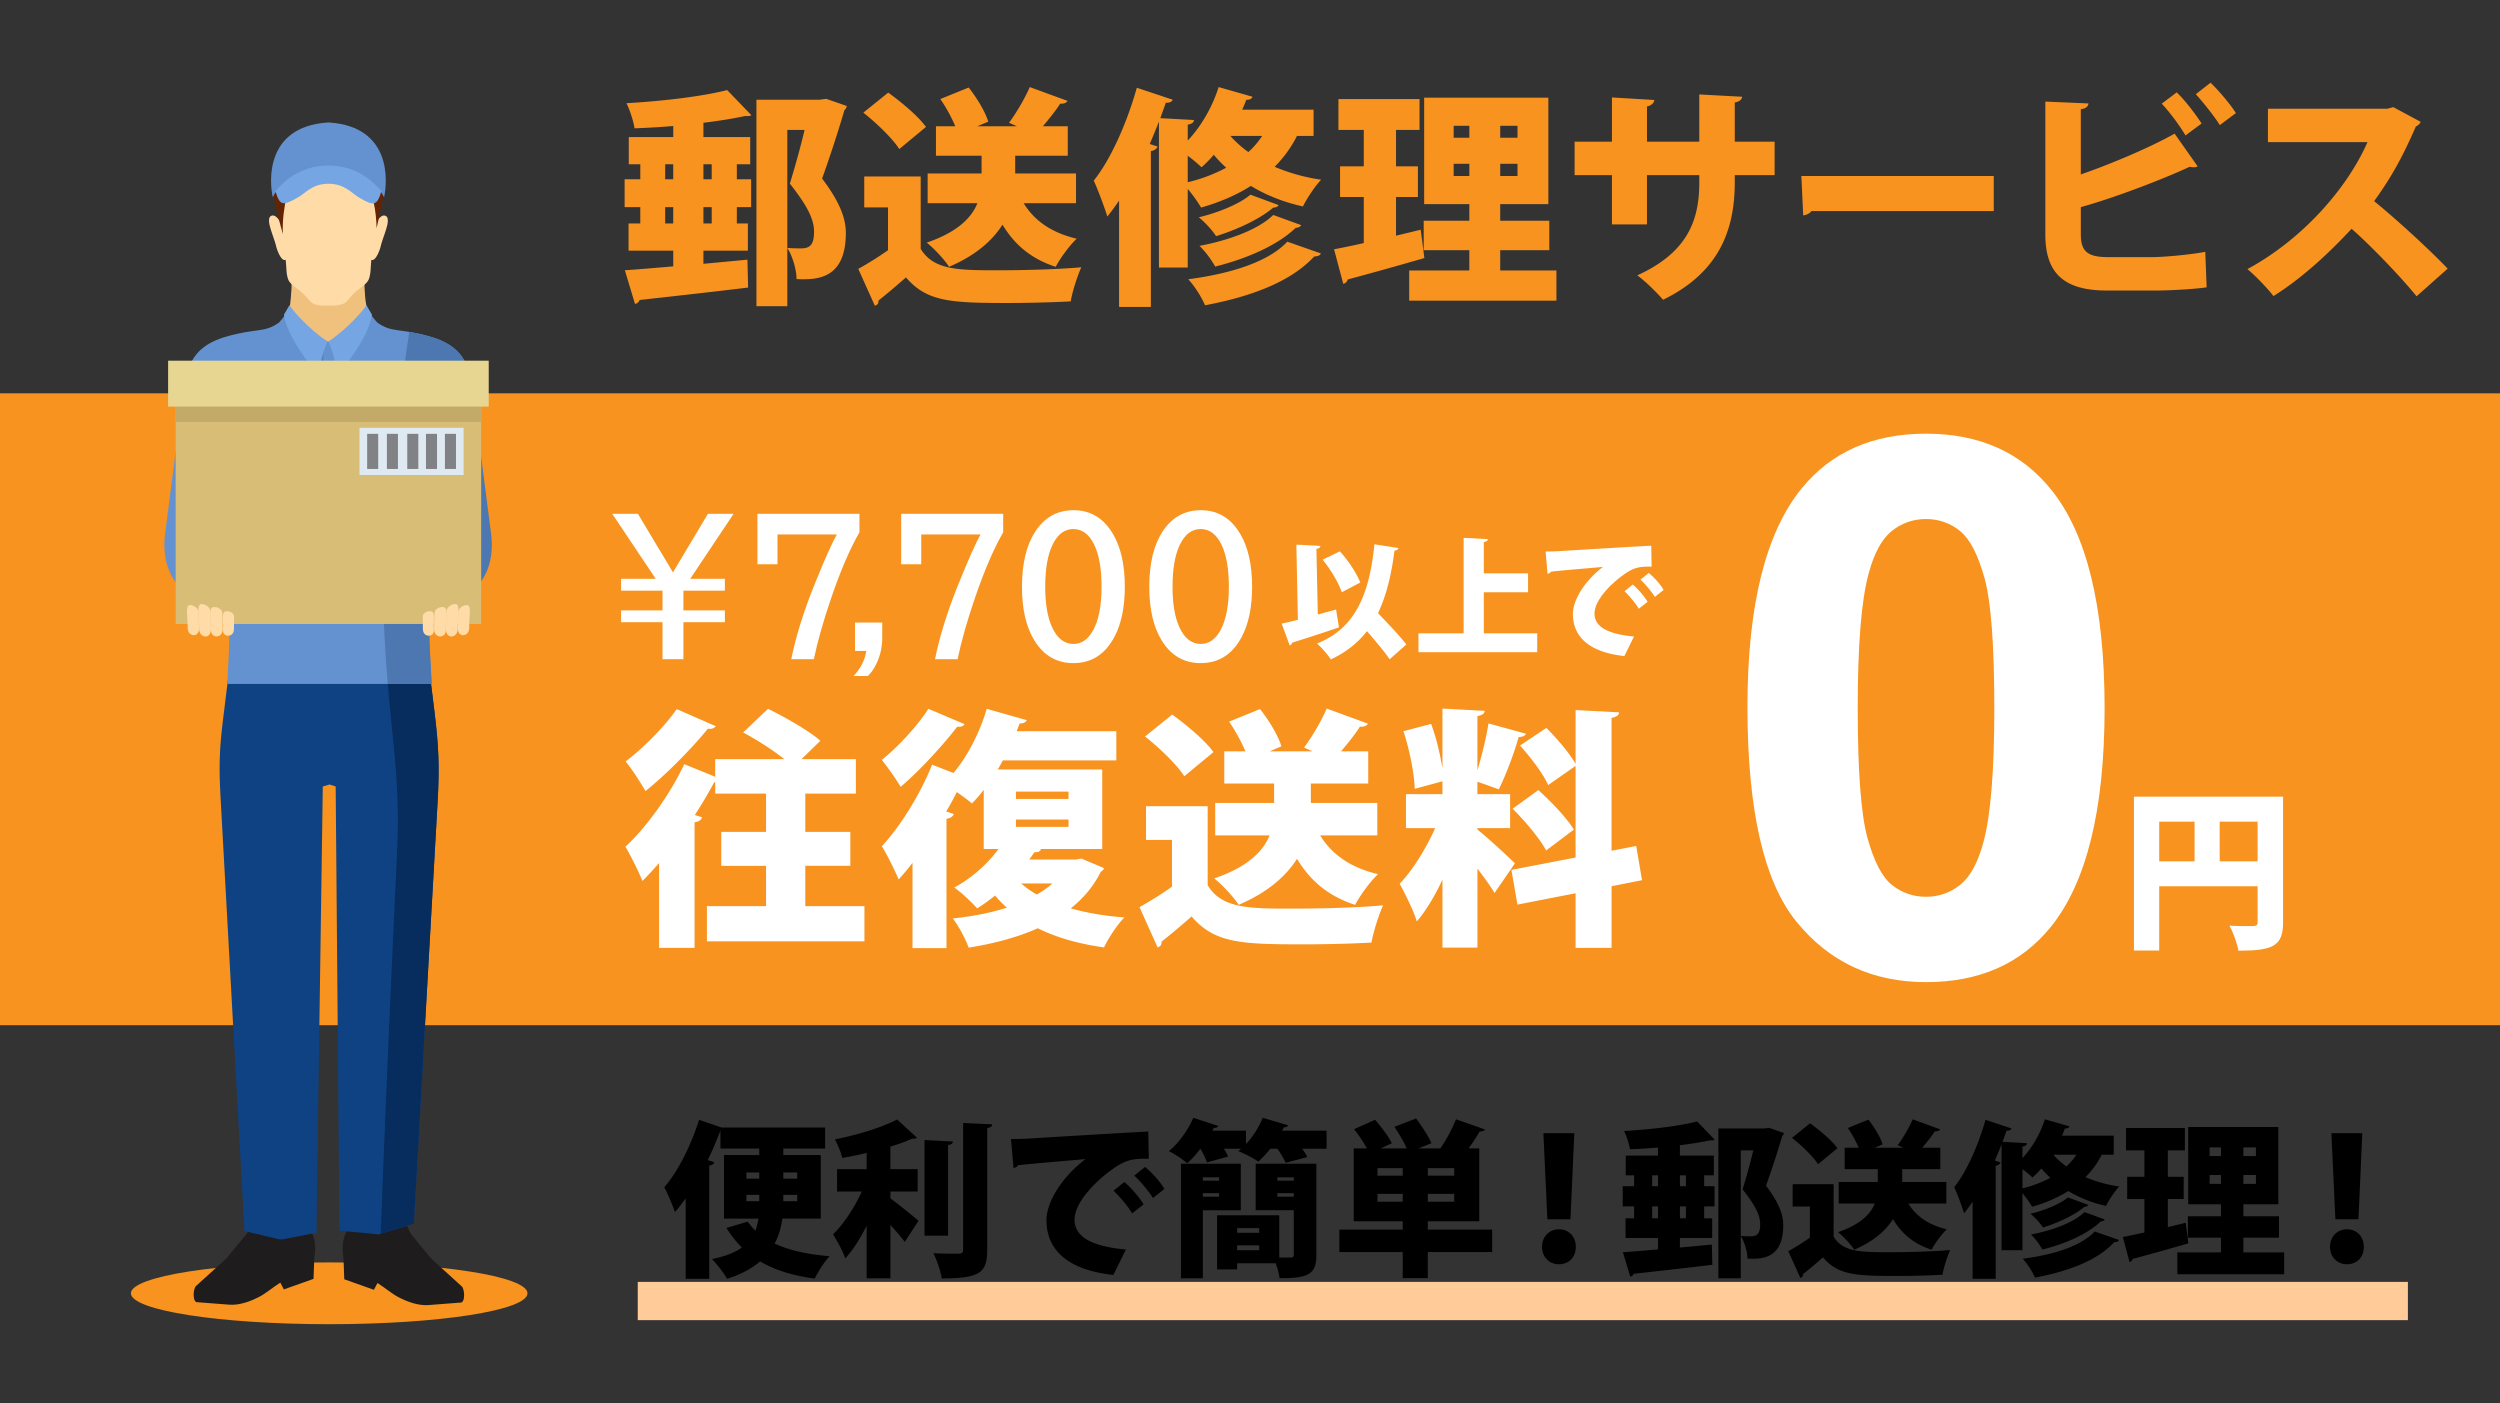
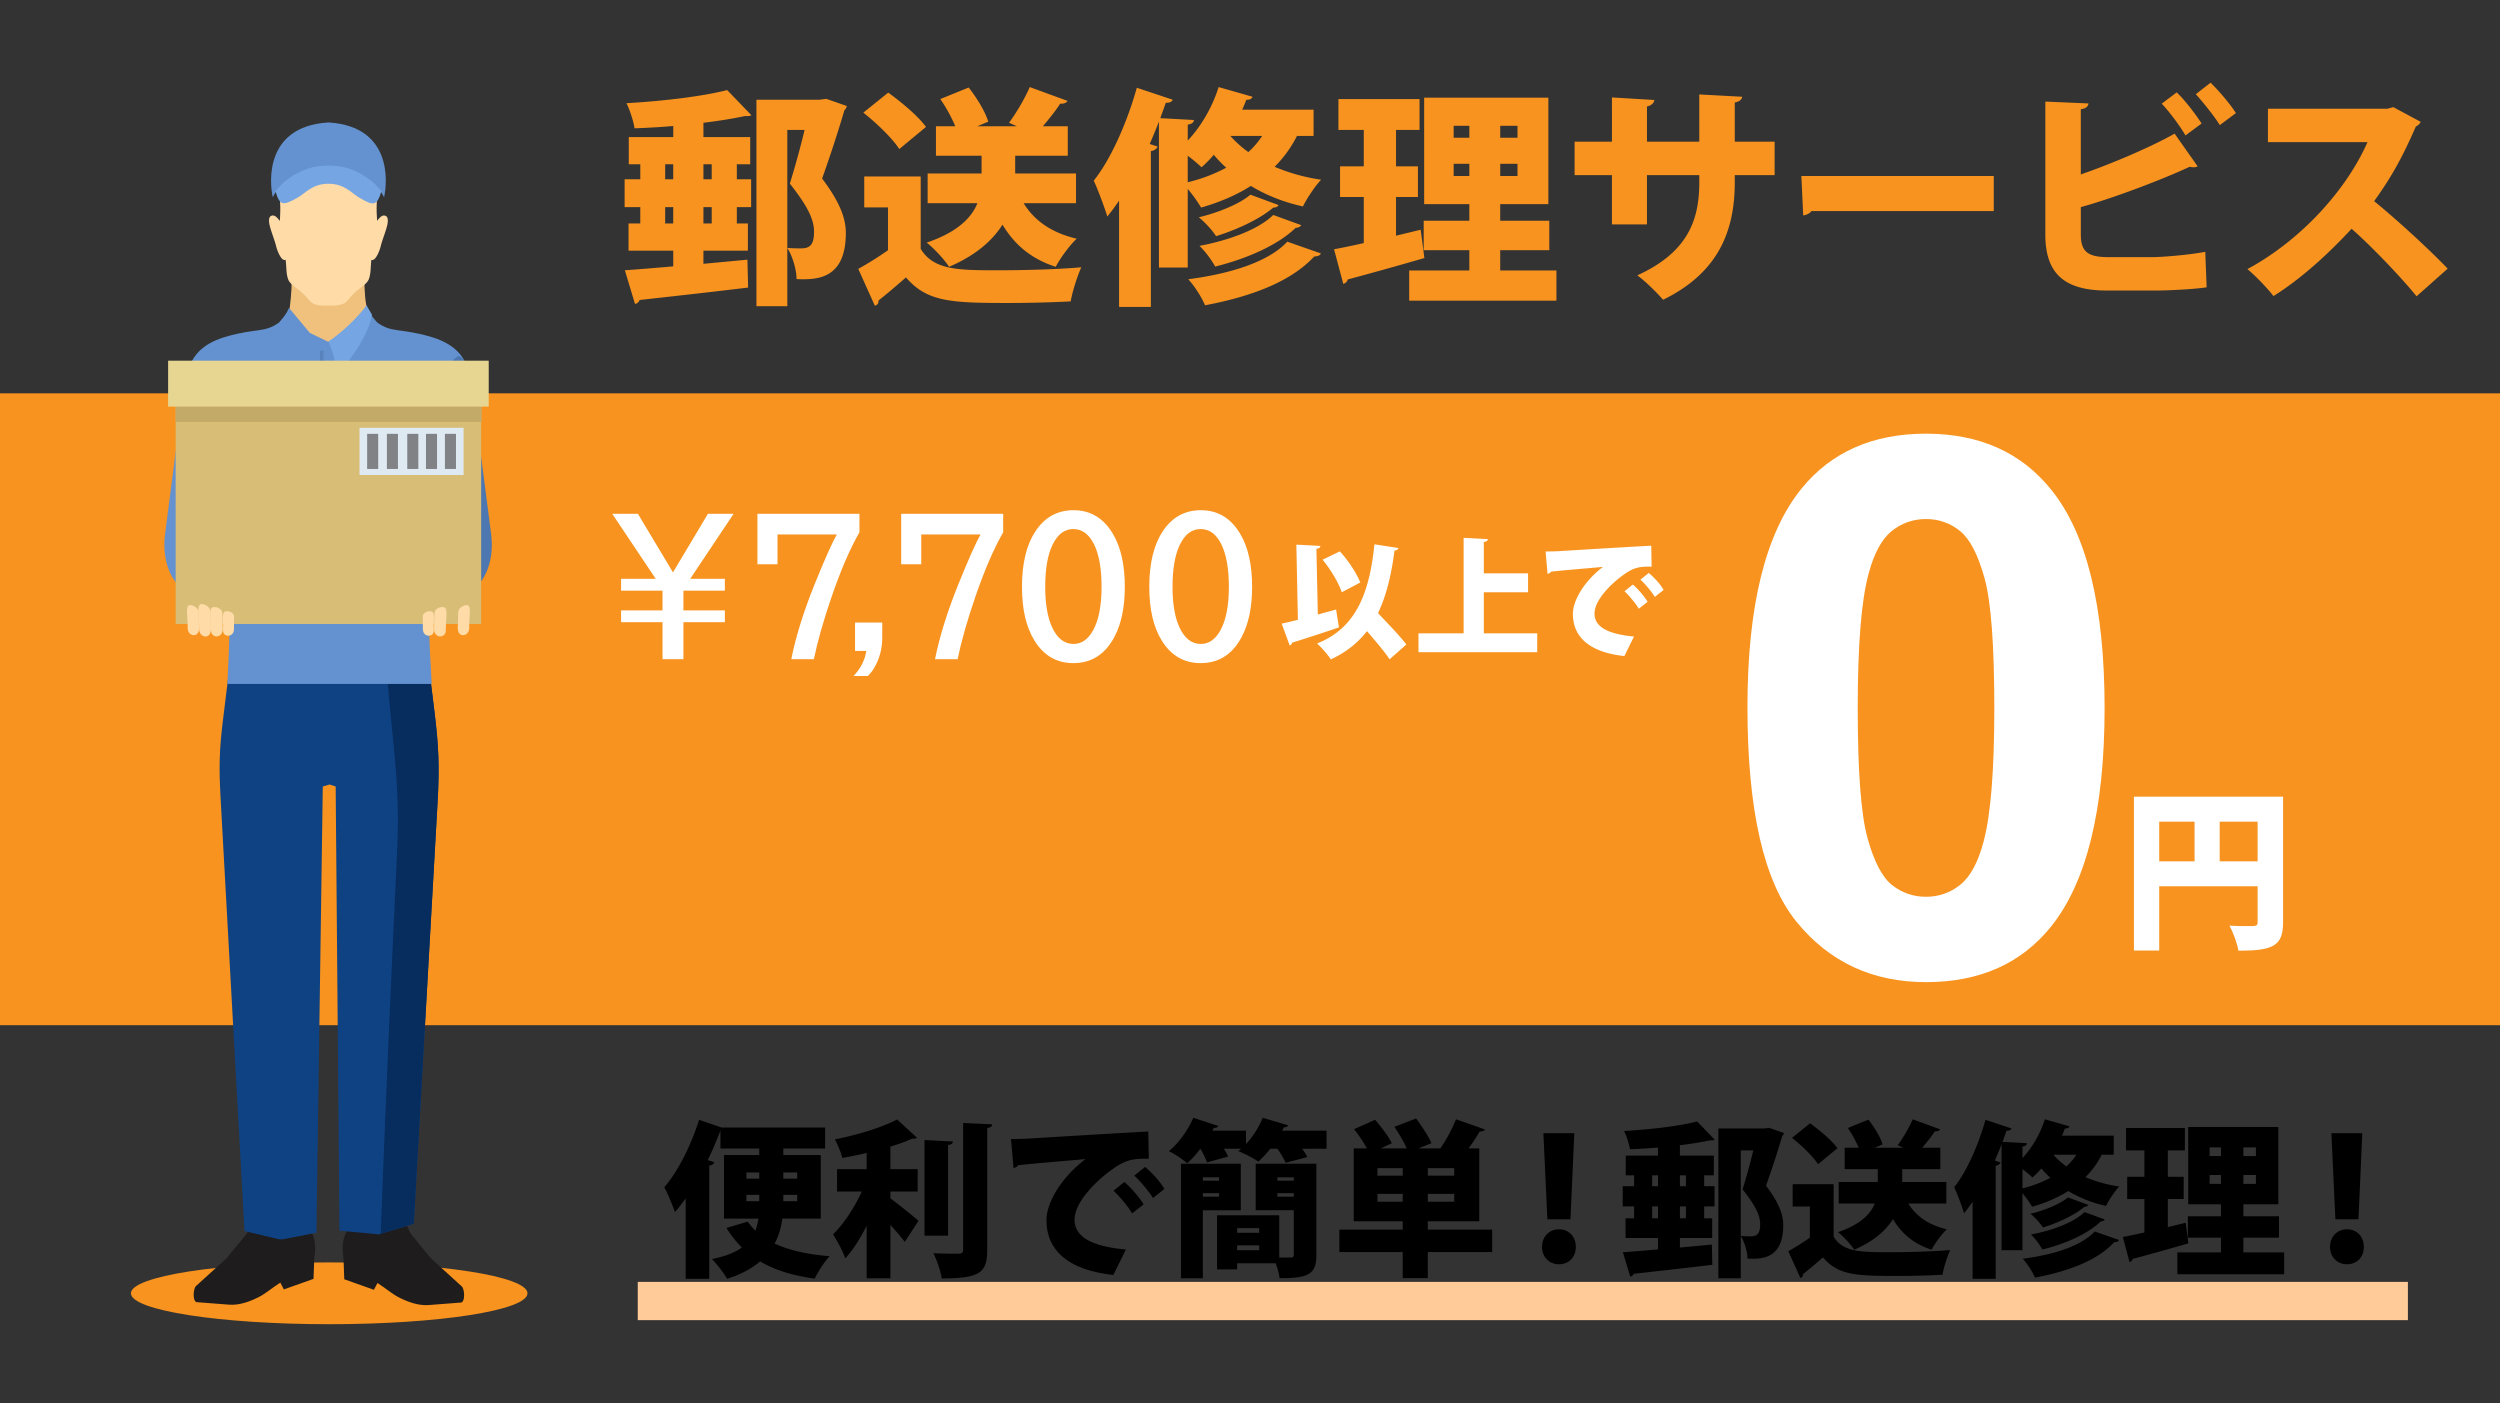
<svg xmlns="http://www.w3.org/2000/svg" width="196" height="110">
  <rect width="100%" height="100%" fill="#333333" stroke="none" />
  <g fill="#f7931e">
    <path d="M52.782 9.879c-1.03.09-2.06.145-3.035.181-.072-.542-.379-1.463-.632-1.969 2.818-.163 5.926-.524 7.895-1.03l1.897 1.969c-.108.072-.235.072-.524.072-.921.199-2.042.379-3.234.524v1.12h3.667v2.132h-1.048v1.174h1.12v2.186h-1.12v1.283h.867v2.132h-3.487v1.03l3.451-.325.054 2.186c-3.107.379-6.414.741-8.509.976a.443.443 0 01-.361.307l-.795-2.638c1.048-.072 2.367-.181 3.794-.307v-1.229h-3.505v-2.132h.921v-1.283H48.97v-2.186h1.229v-1.174h-.903v-2.132h3.487v-.867zm-.633 2.999v1.174h.632v-1.174h-.632zm0 4.643h.632v-1.283h-.632v1.283zm3.65-4.643h-.65v1.174h.65v-1.174zm0 4.643v-1.283h-.65v1.283h.65zm8.979-9.773l1.608.56a.493.493 0 01-.181.325 101.02 101.02 0 01-1.752 5.366c1.409 1.861 1.861 3.144 1.861 4.264 0 3.324-1.915 3.631-3.324 3.631-.181 0-.361 0-.542-.018 0-.687-.289-1.752-.723-2.439.434.036.813.036 1.066.036.723 0 1.03-.289 1.03-1.319 0-.939-.488-1.969-1.897-3.758.47-1.536.849-2.927 1.156-4.209h-1.355v13.821h-2.421V7.82h4.95l.524-.072zM72.183 13.836v5.673c1.012 1.68 2.981 1.68 6.088 1.68 2.132 0 4.679-.072 6.504-.235-.289.632-.705 1.897-.831 2.674-1.355.072-3.18.126-4.914.126-4.48 0-6.359-.09-8.003-2.005-.741.65-1.5 1.301-2.15 1.807 0 .235-.072.343-.289.416l-1.301-2.891a25.992 25.992 0 002.331-1.463v-3.36h-1.861v-2.421h4.426zM69.636 7.26c1.03.741 2.349 1.843 2.963 2.692l-2.096 1.734c-.524-.831-1.789-2.042-2.818-2.854l1.951-1.572zm14.724 8.672h-4.101c.813 1.355 2.204 2.331 4.155 2.782-.56.524-1.301 1.536-1.644 2.204-1.915-.614-3.234-1.734-4.173-3.306-.777 1.229-2.078 2.403-4.191 3.306-.343-.542-1.156-1.427-1.752-1.897 2.439-.831 3.523-1.969 3.975-3.089h-3.902v-2.331h4.228V12.21h-3.577V9.897h1.518a12.425 12.425 0 00-1.174-2.132l2.222-.903c.632.795 1.301 1.897 1.536 2.674l-.849.361h3.089l-.614-.271c.578-.777 1.247-1.915 1.626-2.8l2.963 1.084c-.108.181-.343.235-.578.217-.343.542-.867 1.192-1.355 1.771h1.951v2.313H79.59v1.391h4.77v2.33zM102.984 10.656h-1.301a9.333 9.333 0 01-1.752 2.421 14.68 14.68 0 003.648 1.012c-.469.488-1.119 1.463-1.427 2.096-1.554-.343-2.927-.903-4.083-1.608-1.138.723-2.457 1.283-3.902 1.698a11.35 11.35 0 00-1.048-1.463v6.161h-2.258V9.536c-.235.596-.47 1.174-.723 1.752l.614.199c-.054.163-.217.307-.524.361v12.213h-2.493v-8.329c-.307.452-.614.867-.921 1.247-.199-.668-.759-2.168-1.066-2.818 1.301-1.608 2.602-4.499 3.378-7.281l2.818.939c-.072.163-.253.253-.542.235l-.434 1.21 2.638.145c-.016.181-.143.308-.486.362v1.247c1.048-1.102 1.933-2.638 2.421-4.191l2.656.759c-.055.163-.235.253-.488.235-.09.253-.199.524-.325.777h5.601v2.058zm-9.864 3.632a12.726 12.726 0 003.017-1.138 10.143 10.143 0 01-.976-1.012 9.75 9.75 0 01-.958.976 12.861 12.861 0 00-1.084-.903v2.077zm10.443 5.582c-.072.145-.234.235-.523.235-1.844 1.987-4.933 3.144-8.564 3.83-.271-.632-.813-1.5-1.319-2.042 3.198-.416 6.251-1.319 7.769-2.945l2.637.922zm-3.325-3.794c-.055.126-.199.199-.416.199-1.029.885-2.8 1.716-4.48 2.24-.307-.47-.867-1.084-1.355-1.481 1.463-.343 3.18-1.03 4.047-1.771l2.204.813zm1.771 1.572c-.054.126-.198.199-.434.217-1.373 1.337-3.776 2.403-6.305 3.035a7.406 7.406 0 00-1.229-1.626c2.24-.416 4.607-1.265 5.781-2.421l2.187.795zm-5.547-6.992c.379.434.849.867 1.409 1.265a6.503 6.503 0 001.083-1.265h-2.492zM111.383 18.009l.289 2.222a308.554 308.554 0 01-6.016 1.68c-.036.199-.199.307-.344.343l-.723-2.71a60.967 60.967 0 002.331-.488v-3.613h-1.86V13.04h1.86v-2.854h-1.987v-2.42h6.359v2.421h-1.843v2.854h1.716v2.403h-1.716v3.035l1.934-.47zm6.233 3.198h4.408v2.367H110.48v-2.367h4.715v-1.59h-3.577v-2.313h3.577v-1.301h-3.541V7.657h9.738v8.347h-3.776v1.301h3.849v2.313h-3.849v1.589zm-3.649-11.346v.939h1.229v-.939h-1.229zm0 3.939h1.229v-.958h-1.229v.958zm5.004-2.999v-.94h-1.354v.939h1.354zm0 2.999v-.958h-1.354v.958h1.354zM139.131 13.728h-3.125v.578c0 3.92-1.373 7.118-5.619 9.196-.506-.578-1.336-1.409-2.023-1.915 3.939-1.789 4.86-4.318 4.86-7.263v-.596h-4.101v3.866h-2.746v-3.866h-2.928v-2.62h2.928V7.639l3.324.199c-.019.199-.199.434-.578.506v2.764h4.101V7.404l3.36.181c-.018.217-.199.379-.578.452v3.071h3.125v2.62zM141.226 13.8h15.085v2.746h-14.29c-.126.181-.38.307-.65.343l-.145-3.089zM163.138 18.407c0 1.337.578 1.752 2.149 1.752h3.523c1.048-.018 3.09-.217 4.083-.416l.108 2.782c-.903.145-2.963.253-3.975.253h-3.848c-3.361 0-4.824-1.355-4.824-4.39V7.964l3.379.145c-.019.217-.163.397-.597.452v5.113c2.114-.723 5.348-2.06 7.353-3.198l1.807 2.565a.616.616 0 01-.324.072c-.109 0-.217-.018-.308-.036-1.518.723-5.474 2.313-8.527 3.162v2.168zm8.202-7.787c-.361-.65-1.301-1.915-1.861-2.493l1.175-.885c.687.65 1.518 1.771 1.951 2.439l-1.265.939zm2.691-.813c-.379-.632-1.336-1.825-1.879-2.421l1.156-.903c.688.668 1.572 1.716 1.988 2.385l-1.265.939zM189.784 9.554a.736.736 0 01-.38.361c-1.029 2.349-1.842 3.866-3.27 5.854 1.68 1.373 4.191 3.649 5.764 5.293l-2.439 2.168c-1.301-1.608-3.74-4.119-5.095-5.293-1.753 1.897-3.921 3.902-6.124 5.275-.452-.596-1.428-1.608-2.042-2.114 4.245-2.294 7.786-6.251 9.413-9.955h-7.805v-2.62h9.376l.452-.126 2.15 1.157z" />
  </g>
  <path fill="#fc9" d="M50 102v1.5h138.779v-3H50v3-1.5 1.5h138.779v-3H50v3z" />
  <path d="M64.349 95.538h-3.015c-.092.695-.275 1.351-.603 1.953 1.127.538 2.582.853 4.313.996-.406.42-.917 1.232-1.167 1.757-1.73-.236-3.146-.669-4.286-1.351-.642.551-1.494 1.022-2.582 1.363-.236-.406-.813-1.18-1.193-1.546 1.048-.21 1.809-.512 2.346-.905a8.265 8.265 0 01-1.206-1.533l1.665-.498c.17.249.367.485.603.708a4.5 4.5 0 00.236-.944h-2.7v-4.98h2.766v-.511h-3.041v-1.39h-.013a29.68 29.68 0 01-.983 2.294l.511.17c-.04.118-.157.236-.394.263v8.873h-1.848v-6.305c-.275.381-.55.747-.839 1.075-.157-.459-.59-1.494-.839-1.953 1.036-1.166 2.097-3.264 2.727-5.282l1.756.604h8.126v1.651h-3.277v.511h2.936v4.98zm-5.832-3.617v.485h1.009v-.485h-1.009zm0 1.757v.498h1.009v-.498h-1.009zm3.984-1.757h-1.088v.485h1.088v-.485zm0 2.255v-.498h-1.088v.498h1.088zM69.808 93.415v.537a44.596 44.596 0 012.202 1.757l-1.075 1.651a20.74 20.74 0 00-1.127-1.323v4.181h-1.861v-4.115c-.498.982-1.075 1.9-1.678 2.556-.183-.563-.642-1.376-.957-1.888.865-.839 1.704-2.149 2.254-3.355h-1.94V91.66h2.32v-1.271c-.642.157-1.284.288-1.914.393-.092-.419-.367-1.074-.577-1.454 1.783-.354 3.683-.931 4.876-1.561l1.56 1.429c-.079.079-.183.079-.393.079-.485.223-1.062.433-1.691.616v1.77h2.137v1.756h-2.136zm4.902-3.919c-.013.145-.118.236-.38.275v7.104h-1.848v-7.497l2.228.118zm.799-1.455l2.281.105c-.013.144-.105.249-.393.288v9.542c0 1.77-.511 2.254-3.565 2.254-.079-.55-.38-1.441-.655-1.979.826.039 1.691.039 1.979.039.249 0 .354-.078.354-.327v-9.922zM79.264 89.3c.406 0 1.075-.014 1.429-.04 1.678-.104 6.868-.419 9.332-.55l.04 2.136c-1.258-.025-1.861.092-2.91.865-1.193.853-2.91 2.517-2.91 3.919 0 1.337 1.337 2.085 4.024 2.334l-.983 1.992c-3.735-.406-5.243-2.071-5.243-4.3 0-1.48 1.311-3.474 3.067-4.784-1.717.157-4.352.367-5.309.485-.026.104-.209.196-.341.223l-.196-2.28zm8.887 3.368c.524.445 1.18 1.206 1.507 1.757l-.904.707c-.249-.472-1.022-1.389-1.455-1.782l.852-.682zm1.625-1.18c.564.472 1.193 1.153 1.507 1.73l-.891.708c-.275-.459-.996-1.351-1.468-1.757l.852-.681zM101.001 88.225c-.052.104-.184.171-.354.157a2.475 2.475 0 01-.131.263h3.486v1.415h-1.914c.171.236.314.459.406.655l-1.703.446c-.118-.289-.381-.734-.643-1.102h-.551c-.302.38-.629.721-.943 1.01-.406-.289-1.114-.63-1.573-.826.079-.053.158-.118.223-.184h-1.35c.131.223.262.445.328.616l-1.651.459a6.195 6.195 0 00-.524-1.075 7.982 7.982 0 01-1.022 1.141 9.137 9.137 0 00-1.442-.957c.773-.616 1.507-1.665 1.914-2.608l1.966.643c-.052.092-.17.157-.354.144l-.118.224h2.634v1.048a6.755 6.755 0 001.311-2.058l2.005.589zm-3.722 6.658h-2.975v5.335h-1.717v-8.979h4.692v3.644zm-1.704-2.582h-1.271v.263h1.271v-.263zm-1.271 1.52h1.271v-.275h-1.271v.275zm8.899-2.582v7.144c0 1.468-.551 1.848-2.884 1.822a5.03 5.03 0 00-.314-1.167H96.99v.485h-1.573v-4.247h4.876v3.316h.878c.196 0 .262-.053.262-.236v-3.474h-2.988v-3.644h4.758zm-4.482 5.047h-1.73v.366h1.73v-.366zm-1.731 1.73h1.73v-.38h-1.73v.38zm4.444-5.715h-1.284v.263h1.284v-.263zm-1.285 1.52h1.284v-.275h-1.284v.275zM116.985 96.403v1.757h-5.046v2.045h-1.967V98.16h-4.967v-1.757h4.967v-.655h-3.84v-5.715h1.035a11.189 11.189 0 00-1.009-1.507l1.651-.734c.472.537 1.049 1.311 1.311 1.835l-.865.406h2.032c-.224-.511-.616-1.18-.971-1.69l1.704-.655c.446.59.97 1.389 1.206 1.939l-1.022.406h1.717c.459-.642.944-1.56 1.232-2.28l2.28.8c-.065.104-.209.157-.432.157-.224.406-.551.891-.865 1.323h.839v5.715h-4.037v.655h5.047zm-7.012-4.233v-.59h-1.979v.59h1.979zm-1.979 2.045h1.979v-.616h-1.979v.616zm6.016-2.045v-.59h-2.07v.59h2.07zm0 2.045v-.616h-2.07v.616h2.07zM120.896 97.754c0-.813.577-1.377 1.324-1.377.773 0 1.323.564 1.323 1.377 0 .786-.511 1.363-1.323 1.363-.8 0-1.324-.603-1.324-1.363zm2.228-2.163h-1.809l-.314-6.75h2.425l-.302 6.75zM129.988 89.968c-.747.065-1.494.105-2.202.131-.052-.393-.275-1.062-.458-1.429 2.044-.117 4.299-.38 5.728-.747l1.376 1.429c-.078.053-.17.053-.38.053a26.47 26.47 0 01-2.347.38v.813h2.661v1.547h-.76v.853h.813v1.586h-.813v.931h.629v1.546h-2.53v.747l2.504-.235.039 1.586c-2.254.275-4.653.537-6.173.708a.326.326 0 01-.263.223l-.576-1.914c.76-.052 1.717-.131 2.752-.223v-.892h-2.543v-1.546h.669v-.931h-.892v-1.586h.892v-.853h-.655v-1.547h2.529v-.63zm-.459 2.176v.853h.459v-.853h-.459zm0 3.369h.459v-.931h-.459v.931zm2.649-3.369h-.473v.853h.473v-.853zm0 3.369v-.931h-.473v.931h.473zm6.513-7.092l1.167.406a.364.364 0 01-.131.236 73.702 73.702 0 01-1.271 3.893c1.022 1.351 1.35 2.281 1.35 3.094 0 2.412-1.39 2.635-2.411 2.635-.132 0-.263 0-.394-.014 0-.498-.21-1.271-.524-1.77.314.026.59.026.773.026.524 0 .747-.21.747-.957 0-.682-.354-1.429-1.376-2.726a51.87 51.87 0 00.839-3.055h-.983v10.027h-1.757V88.474h3.592l.379-.053zM143.757 92.839v4.115c.733 1.219 2.162 1.219 4.417 1.219 1.547 0 3.395-.052 4.719-.17-.21.459-.512 1.376-.604 1.939a70.3 70.3 0 01-3.564.092c-3.251 0-4.614-.065-5.807-1.455-.538.473-1.088.944-1.561 1.312 0 .17-.052.249-.209.301l-.944-2.097a18.809 18.809 0 001.691-1.062v-2.438h-1.351v-1.756h3.213zm-1.849-4.772c.747.537 1.704 1.337 2.149 1.953l-1.521 1.258c-.38-.603-1.297-1.48-2.044-2.07l1.416-1.141zm10.683 6.292h-2.976c.59.982 1.6 1.69 3.015 2.018-.406.381-.943 1.114-1.192 1.6-1.39-.445-2.347-1.259-3.028-2.398-.563.891-1.507 1.743-3.04 2.398-.249-.394-.839-1.035-1.271-1.376 1.77-.604 2.556-1.429 2.883-2.241h-2.831v-1.691h3.067V91.66h-2.596v-1.678h1.102a8.99 8.99 0 00-.852-1.547l1.611-.655c.459.576.944 1.376 1.114 1.939l-.616.263h2.242l-.446-.197c.42-.563.904-1.389 1.18-2.031l2.149.786c-.078.131-.249.171-.419.157-.249.394-.629.865-.983 1.285h1.416v1.678h-2.988v1.009h3.46v1.69zM165.717 90.531h-.944a6.774 6.774 0 01-1.271 1.757c.772.327 1.651.59 2.647.733-.341.354-.813 1.063-1.036 1.521a9.72 9.72 0 01-2.962-1.166c-.825.524-1.782.931-2.831 1.232a8.315 8.315 0 00-.76-1.063v4.47h-1.639v-8.297c-.171.433-.341.853-.524 1.271l.445.145c-.039.118-.157.223-.38.262v8.86h-1.809v-6.042c-.223.327-.446.629-.669.904a20.311 20.311 0 00-.773-2.045c.944-1.166 1.888-3.264 2.451-5.282l2.045.682c-.053.118-.184.184-.394.171l-.313.878 1.914.104c-.014.131-.104.223-.354.263v.904c.76-.8 1.402-1.914 1.756-3.041l1.927.551c-.039.117-.17.183-.354.17-.065.184-.145.38-.236.563h4.063v1.495zm-7.156 2.635a9.25 9.25 0 002.188-.825 7.469 7.469 0 01-.708-.734 7.29 7.29 0 01-.694.708 9.286 9.286 0 00-.786-.655v1.506zm7.575 4.05c-.052.105-.17.171-.38.171-1.337 1.441-3.578 2.28-6.213 2.778a5.803 5.803 0 00-.957-1.48c2.32-.302 4.535-.957 5.637-2.137l1.913.668zm-2.411-2.752c-.04.092-.145.145-.302.145-.747.642-2.031 1.245-3.251 1.625a5.413 5.413 0 00-.982-1.075c1.062-.249 2.307-.747 2.936-1.284l1.599.589zm1.284 1.14c-.039.092-.145.144-.314.157-.996.97-2.739 1.743-4.574 2.202a5.36 5.36 0 00-.892-1.18c1.625-.302 3.343-.918 4.194-1.757l1.586.578zm-4.024-5.073c.274.314.615.63 1.021.918.302-.275.564-.577.787-.918h-1.808zM171.359 95.866l.21 1.612c-1.587.459-3.277.931-4.365 1.219-.026.145-.145.223-.249.249l-.524-1.966c.485-.092 1.062-.21 1.691-.354v-2.621h-1.351v-1.743h1.351V90.19h-1.442v-1.756h4.614v1.756h-1.337v2.071h1.245v1.743h-1.245v2.202l1.402-.34zm4.522 2.321h3.198v1.717h-8.375v-1.717h3.421v-1.153h-2.596v-1.678h2.596v-.944h-2.569v-6.056h7.065v6.056h-2.74v.944h2.792v1.678h-2.792v1.153zm-2.648-8.232v.682h.892v-.682h-.892zm0 2.858h.892v-.695h-.892v.695zm3.631-2.176v-.682h-.983v.682h.983zm0 2.176v-.695h-.983v.695h.983zM182.675 97.754c0-.813.577-1.377 1.324-1.377.773 0 1.323.564 1.323 1.377 0 .786-.511 1.363-1.323 1.363-.8 0-1.324-.603-1.324-1.363zm2.228-2.163h-1.809l-.314-6.75h2.425l-.302 6.75z" />
  <g>
    <path fill="#f7931e" d="M0 30.837h196v49.54H0z" />
    <path d="M178.993 62.461v9.846c0 1.875-.801 2.228-3.503 2.228-.082-.557-.422-1.467-.707-1.969.476.04 1.032.04 1.427.04.706 0 .787 0 .787-.325v-2.798h-7.714v5.038h-1.982v-12.06h11.692zm-9.71 1.956v3.109h2.771v-3.109h-2.771zm4.74 3.109h2.974v-3.109h-2.974v3.109zM160.794 38.366C158.441 35.456 155.177 34 151 34s-7.432 1.436-9.765 4.309C138.412 41.794 137 47.5 137 55.428c0 8.081 1.283 13.696 3.853 16.847C143.421 75.426 146.804 77 151 77c4.177 0 7.431-1.437 9.765-4.309 2.823-3.485 4.235-9.212 4.235-17.178 0-7.984-1.402-13.7-4.206-17.147zM155.5 66.027c-.432 1.608-1.039 2.724-1.823 3.346-.785.623-1.677.934-2.677.934s-1.888-.307-2.661-.918c-.776-.612-1.418-1.844-1.928-3.691s-.765-5.242-.765-10.184c0-4.94.284-8.453.854-10.541.431-1.609 1.038-2.724 1.823-3.347.784-.622 1.677-.933 2.677-.933s1.887.311 2.661.933c.775.623 1.416 1.858 1.928 3.706.509 1.848.765 5.242.765 10.182 0 4.941-.286 8.445-.854 10.513z" fill="#fff" />
    <g fill="#fff">
-       <path d="M63.136 71.039h4.636v2.762h-12.35v-2.762h4.636v-3.157h-3.512v-2.663h3.512V62.22h-3.985v-.888h-.079a34.786 34.786 0 01-1.52 2.564l.572.178c-.059.178-.237.355-.592.395v9.845h-2.782v-6.648c-.434.493-.868.967-1.302 1.4-.257-.631-.947-2.052-1.342-2.683 1.598-1.46 3.492-4.064 4.617-6.472l2.427.986v-1.381h5.426a23.975 23.975 0 00-3.236-2.092l1.953-1.854c1.322.651 3.177 1.697 4.104 2.506l-1.479 1.44h4.261v2.703h-3.965v2.999h3.531v2.663h-3.531v3.158zm-7.024-14.107c-.118.197-.375.237-.612.197-1.184 1.46-3.196 3.532-4.893 4.894-.355-.632-1.085-1.756-1.559-2.328 1.4-1.046 3.137-2.821 4.005-4.104l3.059 1.341zM84.779 67.31l1.775.75c-.039.158-.138.197-.256.296-.572 1.145-1.361 2.071-2.348 2.86 1.243.355 2.664.593 4.202.711-.552.552-1.263 1.638-1.598 2.348-1.993-.276-3.729-.77-5.188-1.5-1.598.711-3.433 1.204-5.426 1.52-.237-.671-.789-1.717-1.243-2.288 1.52-.158 2.959-.435 4.242-.849a8.442 8.442 0 01-.927-.947c-.454.375-.928.71-1.401 1.006-.415-.473-1.263-1.263-1.795-1.637 1.302-.691 2.584-1.815 3.472-3.02h-1.164v-4.636a9.932 9.932 0 01-.927 1.065c-.296-.257-.73-.572-1.184-.888a22.585 22.585 0 01-.829 1.519l.592.197c-.059.178-.237.336-.572.375v10.142H71.54v-6.688c-.355.474-.73.907-1.085 1.302-.256-.611-.927-1.992-1.322-2.604 1.381-1.46 2.999-4.024 3.946-6.393l1.677.651c1.125-1.342 2.071-3.216 2.604-5.031l3.137.888c-.079.178-.276.276-.553.257l-.237.611h7.813v2.289h-8.898c-.118.236-.256.474-.395.71h8.188v6.234h-4.913l.119.04c-.079.158-.276.236-.533.217-.119.197-.256.375-.395.572h3.65l.436-.079zm-9.155-10.536c-.099.157-.276.236-.572.197-1.085 1.4-2.9 3.413-4.439 4.715a21.293 21.293 0 00-1.479-2.11c1.282-1.026 2.861-2.743 3.65-4.006l2.84 1.204zm4.025 5.288v.572h4.124v-.572h-4.124zm0 2.19v.572h4.124v-.572h-4.124zm.414 5.011c.355.316.77.612 1.223.868a7.074 7.074 0 001.223-.868h-2.446zM94.682 63.206v6.195c1.105 1.835 3.255 1.835 6.649 1.835 2.328 0 5.11-.079 7.103-.257-.315.69-.77 2.071-.907 2.92-1.479.079-3.473.138-5.366.138-4.894 0-6.945-.099-8.741-2.189a54.648 54.648 0 01-2.348 1.973c0 .257-.079.375-.316.454l-1.42-3.157a28.117 28.117 0 002.545-1.598v-3.67h-2.032v-2.644h4.833zM91.9 56.024c1.125.809 2.565 2.013 3.236 2.939l-2.289 1.895c-.572-.908-1.953-2.229-3.078-3.117l2.131-1.717zm16.08 9.47h-4.479c.889 1.48 2.407 2.546 4.538 3.039-.611.572-1.421 1.677-1.795 2.407-2.092-.671-3.532-1.895-4.558-3.611-.849 1.342-2.27 2.624-4.578 3.611-.375-.593-1.263-1.559-1.914-2.072 2.664-.907 3.847-2.15 4.341-3.374h-4.262v-2.545h4.617V61.43h-3.906v-2.525h1.657a13.467 13.467 0 00-1.282-2.328l2.427-.986c.69.867 1.42 2.071 1.677 2.92l-.927.395h3.373l-.671-.296c.632-.849 1.361-2.092 1.776-3.059l3.235 1.184c-.118.197-.375.257-.632.237-.374.592-.946 1.302-1.479 1.934h2.131v2.525h-4.498v1.519h5.209v2.544zM115.832 65.041c.671.513 2.525 2.229 2.939 2.644l-1.598 2.328c-.316-.532-.829-1.243-1.342-1.914v6.195h-2.742v-5.327c-.593 1.263-1.283 2.427-2.013 3.275-.257-.868-.907-2.15-1.342-2.959 1.046-1.086 2.092-2.802 2.782-4.36h-2.289v-2.664h2.861v-1.006l-2.171.592c-.039-1.203-.414-3.098-.888-4.519l2.17-.571c.395 1.045.691 2.308.868 3.373h.021v-4.577l3.314.178c-.02.217-.178.335-.572.414v4.242c.354-1.164.69-2.565.868-3.67l2.939.809c-.06.158-.257.257-.572.257-.355 1.263-1.006 2.999-1.559 4.104-.553-.197-1.124-.414-1.677-.592v.967h2.564v2.664h-2.564v.117zm12.903 3.966l-2.388.474v4.833h-2.821v-4.281l-4.558.888-.474-2.723 5.031-.967v-7.182l-2.15 1.5c-.375-.868-1.361-2.17-2.21-3.098l2.071-1.381c.829.828 1.815 1.973 2.289 2.821v-4.223l3.413.178c-.02.217-.178.355-.592.435v10.417l1.934-.375.455 2.684zm-8.129-7.064c.986.888 2.229 2.17 2.782 3.098l-2.171 1.638c-.474-.908-1.638-2.289-2.624-3.275l2.013-1.461z" />
-     </g>
+       </g>
    <g fill="#fff">
      <path d="M104.749 47.785l.223 1.402c-1.321.454-2.733.908-3.672 1.2a.249.249 0 01-.191.212l-.625-1.705c.362-.081.796-.182 1.271-.303l-.121-5.89c.636.03 1.261.061 1.886.101-.01.121-.101.192-.313.232l.111 5.144 1.431-.393zm4.892-4.821c-.029.111-.131.191-.313.202-.242 1.917-.646 3.55-1.291 4.902.777.827 1.725 1.795 2.22 2.461l-1.312 1.16c-.384-.585-1.1-1.422-1.775-2.209-.716.928-1.644 1.664-2.834 2.219-.202-.333-.736-.948-1.079-1.25 2.955-1.17 4.095-3.772 4.498-7.776l1.886.291zm-4.599.262c.676.726 1.312 1.715 1.604 2.441l-1.452.767c-.232-.716-.867-1.785-1.503-2.552l1.351-.656zM116.331 49.651h4.187v1.483h-9.31v-1.483h3.54v-7.484l1.906.101c-.01.121-.101.191-.323.232v2.451h3.47v1.483h-3.47v3.217zM121.176 43.236c.313 0 .827-.01 1.1-.03 1.291-.081 5.285-.323 7.181-.424l.03 1.644c-.968-.02-1.432.071-2.239.666-.917.656-2.238 1.937-2.238 3.016 0 1.029 1.028 1.604 3.096 1.795l-.756 1.533c-2.875-.313-4.035-1.593-4.035-3.308 0-1.14 1.009-2.673 2.36-3.682-1.321.121-3.349.283-4.085.374-.02.081-.161.151-.262.171l-.152-1.755zm6.838 2.592c.404.343.908.928 1.16 1.352l-.696.545c-.191-.363-.786-1.069-1.119-1.372l.655-.525zm1.251-.908c.434.363.918.888 1.16 1.332l-.687.544c-.211-.353-.766-1.039-1.129-1.352l.656-.524z" />
    </g>
    <g fill="#fff">
      <path d="M48 40.282h2.012l2.749 4.59 2.742-4.59h2.012l-3.402 5.098h2.717v.928h-3.25v1.546h3.25v.928h-3.25v2.899h-1.638v-2.899h-3.25v-.928h3.25v-1.546h-3.25v-.928h2.717L48 40.282zM59.382 40.282h7.998v1.45c-.736 1.283-1.462 2.963-2.177 5.043-.639 1.86-1.104 3.495-1.396 4.906h-1.771c.355-1.768.957-3.704 1.803-5.806.821-2.034 1.411-3.357 1.771-3.971h-4.653v2.336h-1.574v-3.958zM67.035 48.809h2.133v1.182c0 .861-.208 1.646-.622 2.356-.14.243-.309.46-.508.653H66.92c.559-.596.891-1.25.997-1.965h-.882v-2.226zM70.651 40.282h7.998v1.45c-.736 1.283-1.462 2.963-2.177 5.043-.639 1.86-1.104 3.495-1.396 4.906h-1.771c.355-1.768.957-3.704 1.803-5.806.821-2.034 1.411-3.357 1.771-3.971h-4.653v2.336h-1.574v-3.958zM84.167 40c1.333 0 2.366.625 3.098 1.876.614 1.044.92 2.42.92 4.129 0 1.562-.26 2.849-.781 3.861-.724 1.416-1.809 2.123-3.256 2.123-1.299 0-2.313-.586-3.041-1.759-.656-1.053-.984-2.462-.984-4.226 0-1.833.351-3.282 1.054-4.35.728-1.102 1.725-1.654 2.99-1.654zm-.019 1.477c-.686 0-1.227.408-1.625 1.223-.385.797-.578 1.898-.578 3.305 0 1.314.176 2.364.527 3.147.402.888.965 1.333 1.688 1.333.635 0 1.149-.357 1.542-1.072.44-.802.66-1.938.66-3.408 0-1.397-.19-2.494-.571-3.292-.397-.823-.945-1.236-1.643-1.236zM94.148 40c1.333 0 2.366.625 3.098 1.876.613 1.044.92 2.42.92 4.129 0 1.562-.26 2.849-.781 3.861-.723 1.416-1.809 2.123-3.256 2.123-1.299 0-2.313-.586-3.041-1.759-.656-1.053-.984-2.462-.984-4.226 0-1.833.351-3.282 1.054-4.35.728-1.102 1.725-1.654 2.99-1.654zm-.019 1.477c-.686 0-1.227.408-1.625 1.223-.385.797-.578 1.898-.578 3.305 0 1.314.176 2.364.527 3.147.402.888.965 1.333 1.688 1.333.635 0 1.149-.357 1.542-1.072.44-.802.66-1.938.66-3.408 0-1.397-.19-2.494-.571-3.292-.397-.823-.945-1.236-1.643-1.236z" />
    </g>
  </g>
  <g>
    <path d="M41.355 101.396c0 1.338-6.96 2.422-15.546 2.422s-15.546-1.084-15.546-2.422 6.96-2.423 15.546-2.423 15.546 1.085 15.546 2.423" fill="#f7931e" />
    <path d="M22.871 21.778h5.7c-.008.939.043 1.946.302 2.837l-.302 1.771-2.905 1.093-2.795-1.093c0-.612-.208-1.166-.208-1.778.089-.923.208-1.471.208-2.83" fill-rule="evenodd" clip-rule="evenodd" fill="#f0c17d" />
    <path d="M25.819 23.958l-.046.001c-.571.004-.855-.005-1.166-.136-.3-.128-.446-.423-.858-.82-.351-.338-.981-.683-1.136-1.051-.186-.448-.142-.937-.221-1.589-.326.18-.675-.753-.744-1.059-.102-.451-.426-1.219-.528-1.733-.059-.296-.023-.53.076-.604.211-.157.429-.071.744.358.02-.364.044-.739.031-1.137-.021-.745-.043-1.362.049-1.886.092-.529.299-.967.73-1.352.238-.211.508-.391.802-.54l.009-.003a.784.784 0 00.058-.029.498.498 0 00.033-.016l.046-.021.046-.019c.016-.009.033-.015.049-.021a.919.919 0 01.107-.045l.03-.012c.031-.013.062-.024.094-.035h.001a5.23 5.23 0 012.512-.24c.838.125 1.629.452 2.216.976.428.385.634.82.726 1.346.092.522.073 1.136.052 1.879-.012.4.014.777.035 1.143.309-.417.524-.5.734-.345.099.074.135.308.077.604-.101.514-.427 1.282-.529 1.733-.069.303-.41 1.217-.733 1.065-.071.632-.032 1.107-.213 1.548-.153.371-.779.72-1.128 1.061-.411.403-.555.698-.853.83-.3.129-.573.148-1.102.149" fill-rule="evenodd" clip-rule="evenodd" fill="#ffdba7" />
-     <path d="M23.05 13.739c-.274.319-.967 2.515-.875 4.612-.926-3.278-1.423-5.619.586-7.093 2.638-1.935 5.824-.692 6.081.051 2.111.722 1.264 3.985.682 6.583-.018-1.302-.299-2.92-.968-4.055-.159-.151-.844.714-1.002.704-1.562-.097-2.106-.429-4.504-.802" fill-rule="evenodd" clip-rule="evenodd" fill="#632404" />
    <path d="M25.846 9.606c4.883.352 4.537 4.661 4.265 5.86-.777-1.613-2.56-2.164-4.362-2.058-1.802-.106-3.586.445-4.363 2.058-.27-1.199-.618-5.508 4.266-5.86l.097-.005.097.005z" fill-rule="evenodd" clip-rule="evenodd" fill="#6492d0" />
    <path d="M25.749 12.982c1.553-.017 3.009.647 4.157 2.001-.356 1.199-.623 1.167-1.74.515-.608-.355-1.138-1.092-2.417-1.092s-1.824.766-2.417 1.092c-1.134.623-1.384.684-1.74-.515 1.147-1.354 2.604-2.018 4.157-2.001" fill-rule="evenodd" clip-rule="evenodd" fill="#76a5e3" />
    <path d="M19.369 96.689l-1.598 1.949-2.393 2.177c-.245.18-.314 1.344.123 1.28l2.468.191c.786.061 1.629-.243 2.338-.607.519-.264 1.022-.709 1.668-1.121l.281.531 2.324-.827.058-1.624c.293-1.748-.383-2.033-.617-3.249l-4.063.089-.589 1.211zM32.201 96.72l1.598 1.948 2.392 2.177c.247.181.316 1.345-.122 1.28l-2.467.191c-.787.062-1.631-.244-2.34-.606-.517-.265-1.021-.709-1.667-1.122l-.28.532-2.326-.827-.056-1.625c-.293-1.748.382-2.033.616-3.248l4.064.088.588 1.212z" fill-rule="evenodd" clip-rule="evenodd" fill="#1f1c1d" />
    <path d="M22.032 97.149l-.114.021-2.751-.656-1.874-33.969c-.133-2.407-.102-3.751.194-6.146l.764-6.189c9.511-1.265 5.621-1.264 15.122 0l.677 5.482c.351 2.838.414 4.414.253 7.266l-1.862 32.98-2.74.833v.001h-.002l-.038.011-.272-.04-2.776-.26-.296-34.823-.467-.151v-.006l-.544.157-.499 34.986-2.774.539-.001-.036z" fill-rule="evenodd" clip-rule="evenodd" fill="#0f4283" />
    <path d="M30.136 49.759c.872.126 1.926.276 3.237.451l.677 5.482c.351 2.838.414 4.414.253 7.266l-1.862 32.98-2.598.79c.384-10.068.82-20.114 1.299-30.181.164-3.454-.082-6.279-.437-9.705-.24-2.329-.428-4.54-.551-6.766l-.018-.317z" fill-rule="evenodd" clip-rule="evenodd" fill="#072c5e" />
    <path d="M36.516 32.367c-1.042 4.249-2.433 7.224-2.806 11.6-.226 2.656-.044 6.775.135 9.651H17.827c.156-2.876.306-6.995.06-9.651-.407-4.376-1.822-7.351-2.896-11.6-.737-2.912-.388-5.078 2.757-5.98 2.376-.681 2.98-.273 4.126-1.099.306-.357.619-.704.778-1.155l1.635 1.961 1.445.702 1.439-.702 1.62-1.961c.162.451.478.798.787 1.155 1.152.826 1.752.418 4.134 1.099 3.153.902 3.517 3.068 2.804 5.98" fill-rule="evenodd" clip-rule="evenodd" fill="#6492d0" />
-     <path d="M36.516 32.367c-1.042 4.249-2.433 7.224-2.806 11.6-.226 2.656-.044 6.775.135 9.651h-3.442c-.1-1.189-.183-2.362-.249-3.541-.478-8.555.727-15.668 1.931-24.056.438.071.964.176 1.627.366 3.153.902 3.517 3.068 2.804 5.98" fill-rule="evenodd" clip-rule="evenodd" fill="#4c77b0" />
    <path d="M28.723 23.918c-.089.239-1.438 1.841-2.975 2.854.334.748.552 1.599.734 2.553 1.399-1.558 2.477-3.35 2.68-4.653l-.439-.754z" fill-rule="evenodd" clip-rule="evenodd" fill="#76a5e3" />
    <path d="M25.363 27.481c-.057 1.769.039 3.82.205 5.592.058.553.08.712.464.757.674.077.638.168 1.345.279l-1.276.034c-.771.021-.806-.116-.86-1.062-.187-1.999-.211-3.597-.146-5.599l.268-.001z" fill-rule="evenodd" clip-rule="evenodd" fill="#5782bc" />
    <path d="M26.18 32.544c.154 0 .274.125.268.28a.295.295 0 01-.292.281.266.266 0 01-.269-.281.296.296 0 01.293-.28M26.06 30.698c.154 0 .275.126.268.28a.296.296 0 01-.292.281.266.266 0 01-.269-.281.296.296 0 01.293-.28M25.965 28.902c.154 0 .274.125.268.28a.296.296 0 01-.292.282.267.267 0 01-.269-.282.296.296 0 01.293-.28" fill-rule="evenodd" clip-rule="evenodd" fill="#8bb7f0" />
-     <path d="M22.699 23.918c.089.239 1.438 1.84 2.975 2.853-.334.749-.552 1.599-.734 2.554-1.4-1.558-2.477-3.35-2.681-4.653l.44-.754z" fill-rule="evenodd" clip-rule="evenodd" fill="#76a5e3" />
    <path d="M35.924 27.913c.588.053.865 1.5 1.155 3.329.365 2.302 1.001 7.324 1.426 10.634.321 2.501-.85 4.17-1.583 4.294-.737.125-2.708-.693-3.074-2.203-.447-1.842-.678-4.01-1.113-6.159.17-2.846 1.637-9.058 3.189-9.895" fill-rule="evenodd" clip-rule="evenodd" fill="#4c77b0" />
    <path d="M15.519 27.913c-.588.053-.865 1.5-1.155 3.329-.364 2.302-.999 7.324-1.424 10.634-.32 2.501.85 4.17 1.584 4.294.738.125 2.708-.693 3.073-2.203.447-1.842.678-4.01 1.112-6.159-.17-2.846-1.638-9.058-3.19-9.895" fill-rule="evenodd" clip-rule="evenodd" fill="#6492d0" />
    <path fill-rule="evenodd" clip-rule="evenodd" fill="#d8bd76" d="M13.772 28.597h23.952v20.322H13.772z" />
    <path fill-rule="evenodd" clip-rule="evenodd" fill="#c4aa68" d="M13.772 28.597h23.992v4.481H13.772z" />
    <path fill-rule="evenodd" clip-rule="evenodd" fill="#e7d691" d="M13.181 28.278h25.135v3.6H13.181z" />
    <path fill-rule="evenodd" clip-rule="evenodd" fill="#dfe9f2" d="M28.187 33.539h8.159v3.701h-8.159z" />
    <path fill-rule="evenodd" clip-rule="evenodd" fill="#818286" d="M28.784 34.013h.867v2.753h-.867zM30.332 34.013h.867v2.753h-.867zM31.93 34.013h.868v2.753h-.868zM33.396 34.013h.867v2.753h-.867zM34.882 34.013h.867v2.753h-.867z" />
    <path d="M15.608 49.213l-.036-1.215c-.008-.31-.394-.58-.715-.555s-.163.902-.156 1.213l.015.634c.015.617.917.769.892-.077" fill-rule="evenodd" clip-rule="evenodd" fill="#ffdba7" />
    <path d="M16.542 49.268l-.037-1.314c-.009-.335-.41-.626-.744-.599-.333.027-.169.976-.162 1.311l.016.685c.014.667.952.831.927-.083" fill-rule="evenodd" clip-rule="evenodd" fill="#ffdba7" />
    <path d="M17.468 49.256l-.037-1.198c-.009-.305-.407-.521-.738-.453s-.168.915-.161 1.221l.015.626c.015.609.946.637.921-.196" fill-rule="evenodd" clip-rule="evenodd" fill="#ffdba7" />
    <path d="M18.343 49.318l.009-.999c.001-.255-.358-.443-.666-.395-.308.05-.187.759-.192 1.015l-.007.522c-.008.507.85.552.856-.143M35.889 49.213l.036-1.215c.008-.31.394-.58.714-.555.322.025.164.902.157 1.213l-.015.634c-.014.617-.917.769-.892-.077" fill-rule="evenodd" clip-rule="evenodd" fill="#ffdba7" />
-     <path d="M34.956 49.268l.037-1.314c.009-.335.41-.626.743-.599.333.027.169.976.162 1.311l-.015.685c-.014.667-.953.831-.927-.083" fill-rule="evenodd" clip-rule="evenodd" fill="#ffdba7" />
    <path d="M34.029 49.256l.037-1.198c.009-.305.407-.521.738-.453.33.068.167.915.161 1.221l-.015.626c-.015.609-.946.637-.921-.196" fill-rule="evenodd" clip-rule="evenodd" fill="#ffdba7" />
    <path d="M33.154 49.318l-.008-.999c-.003-.255.357-.443.665-.395.308.05.188.759.192 1.015l.008.522c.008.507-.851.552-.857-.143" fill-rule="evenodd" clip-rule="evenodd" fill="#ffdba7" />
  </g>
</svg>